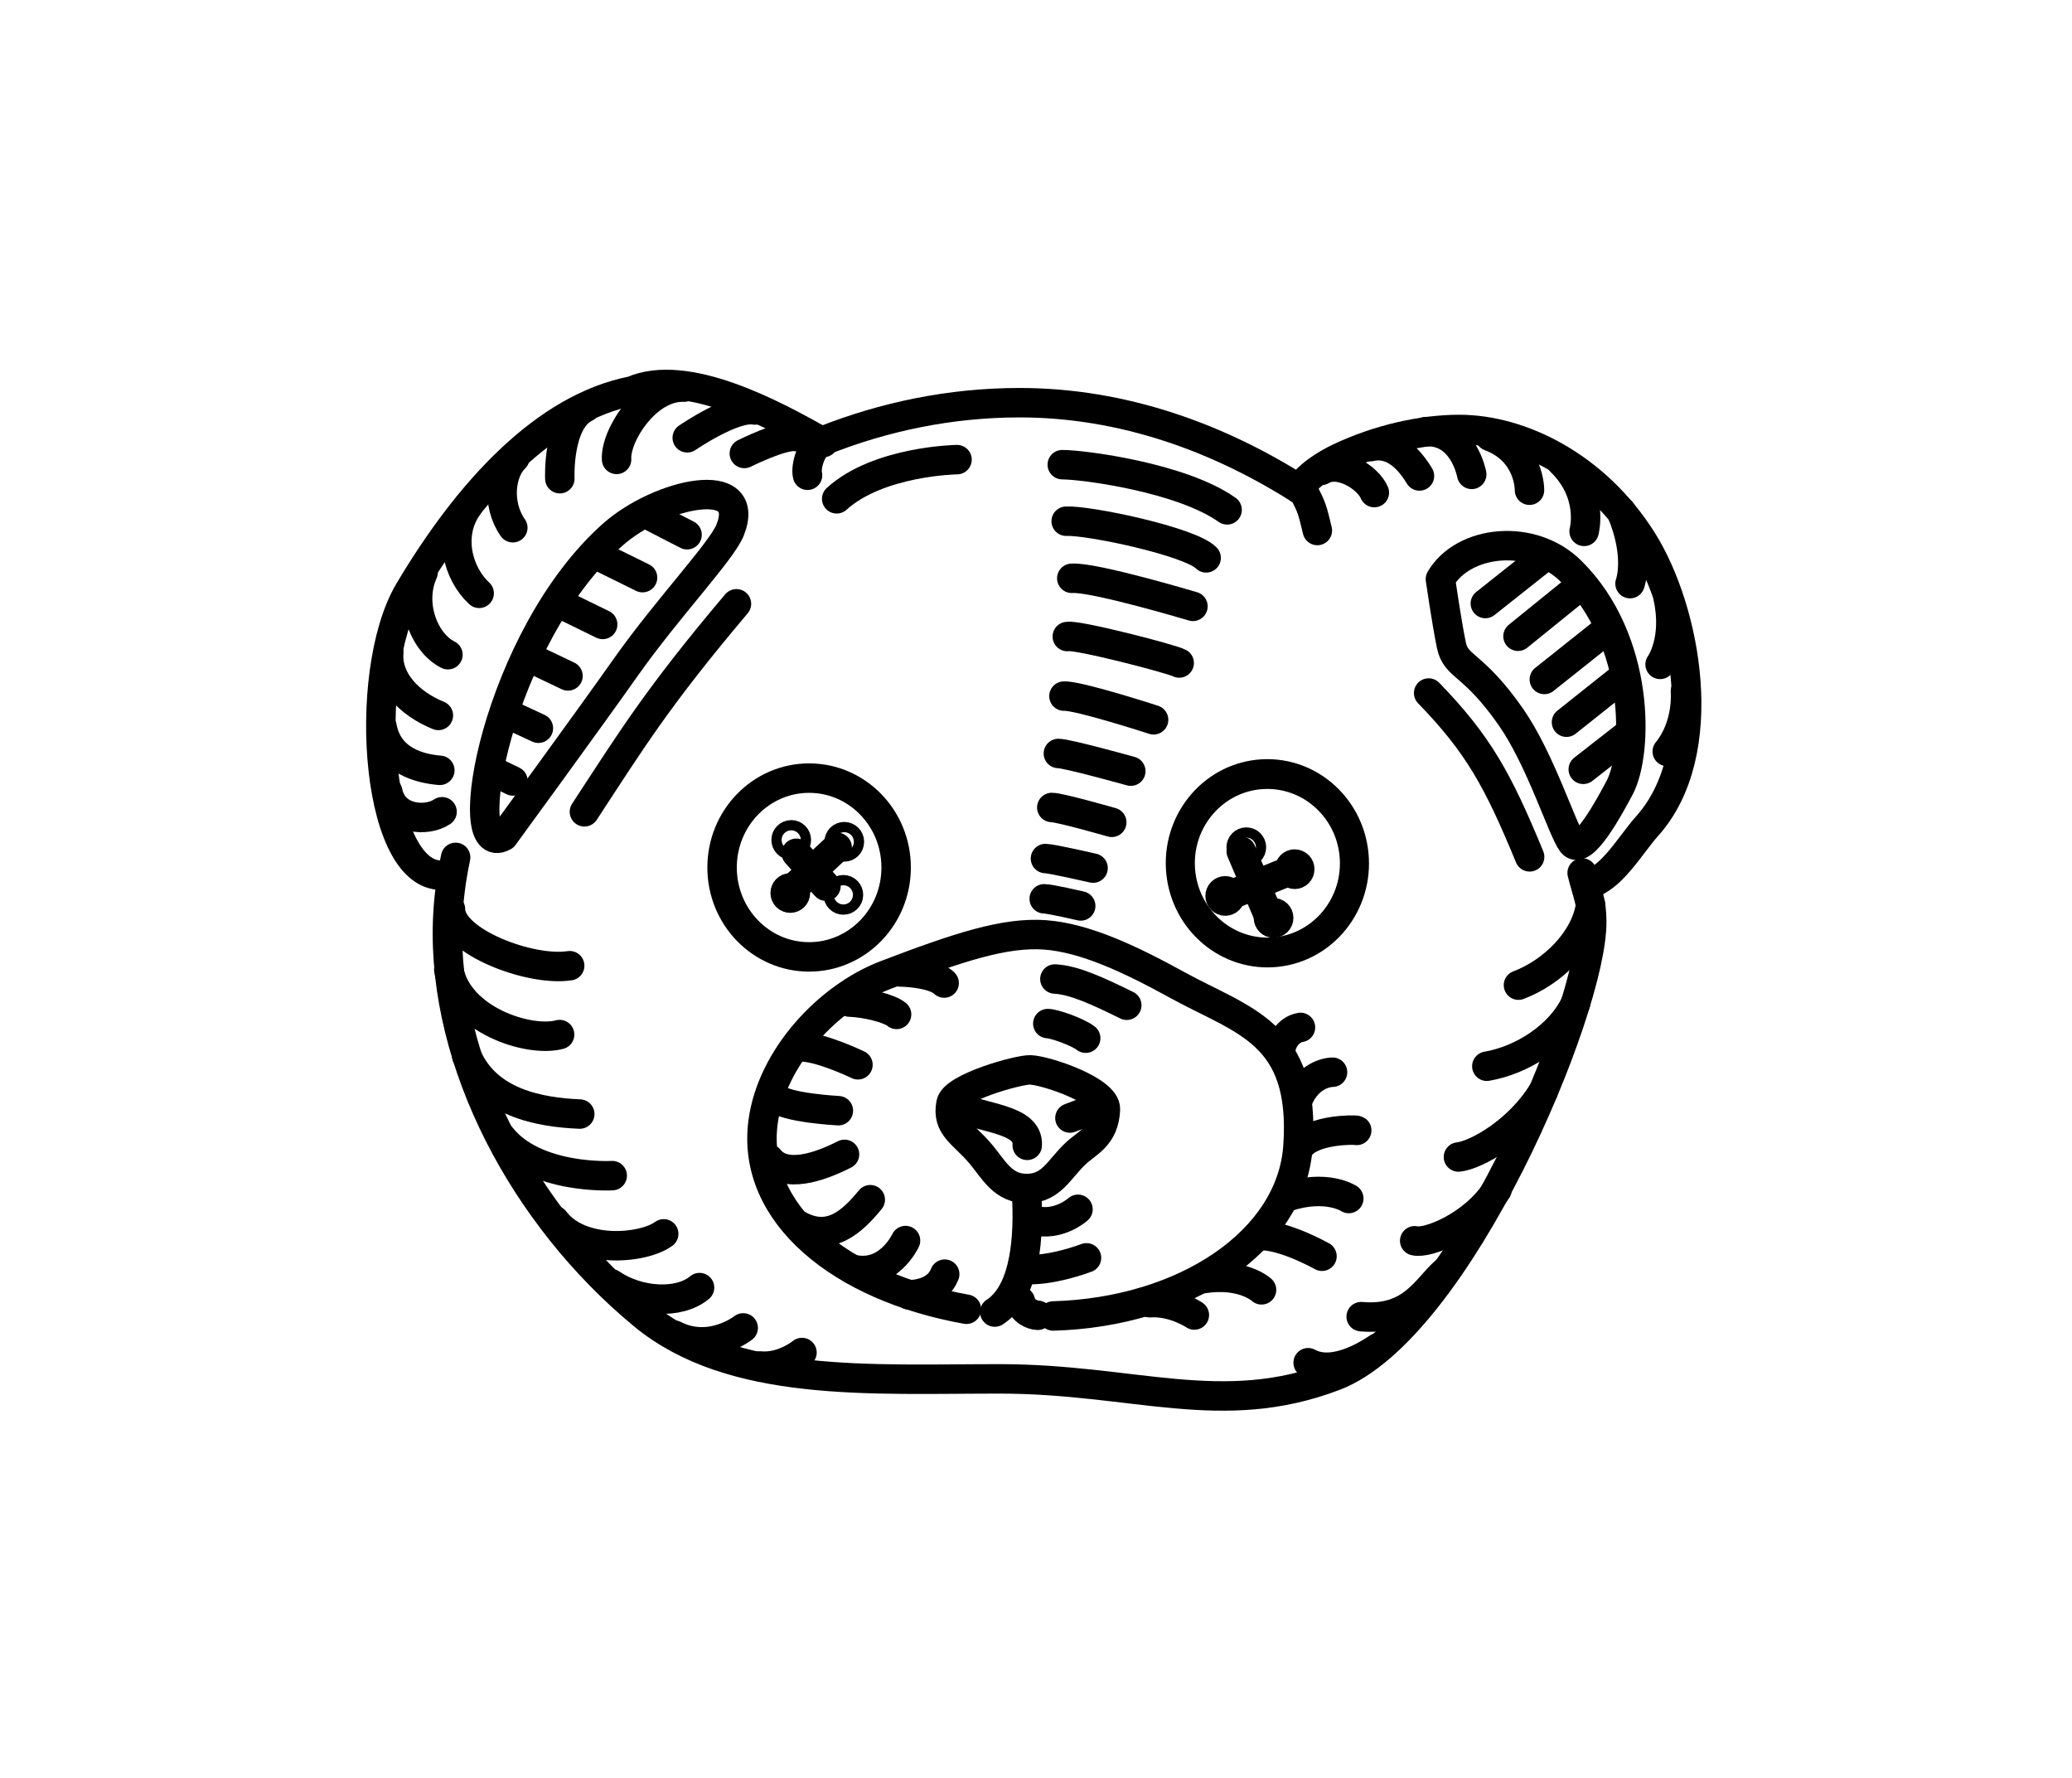
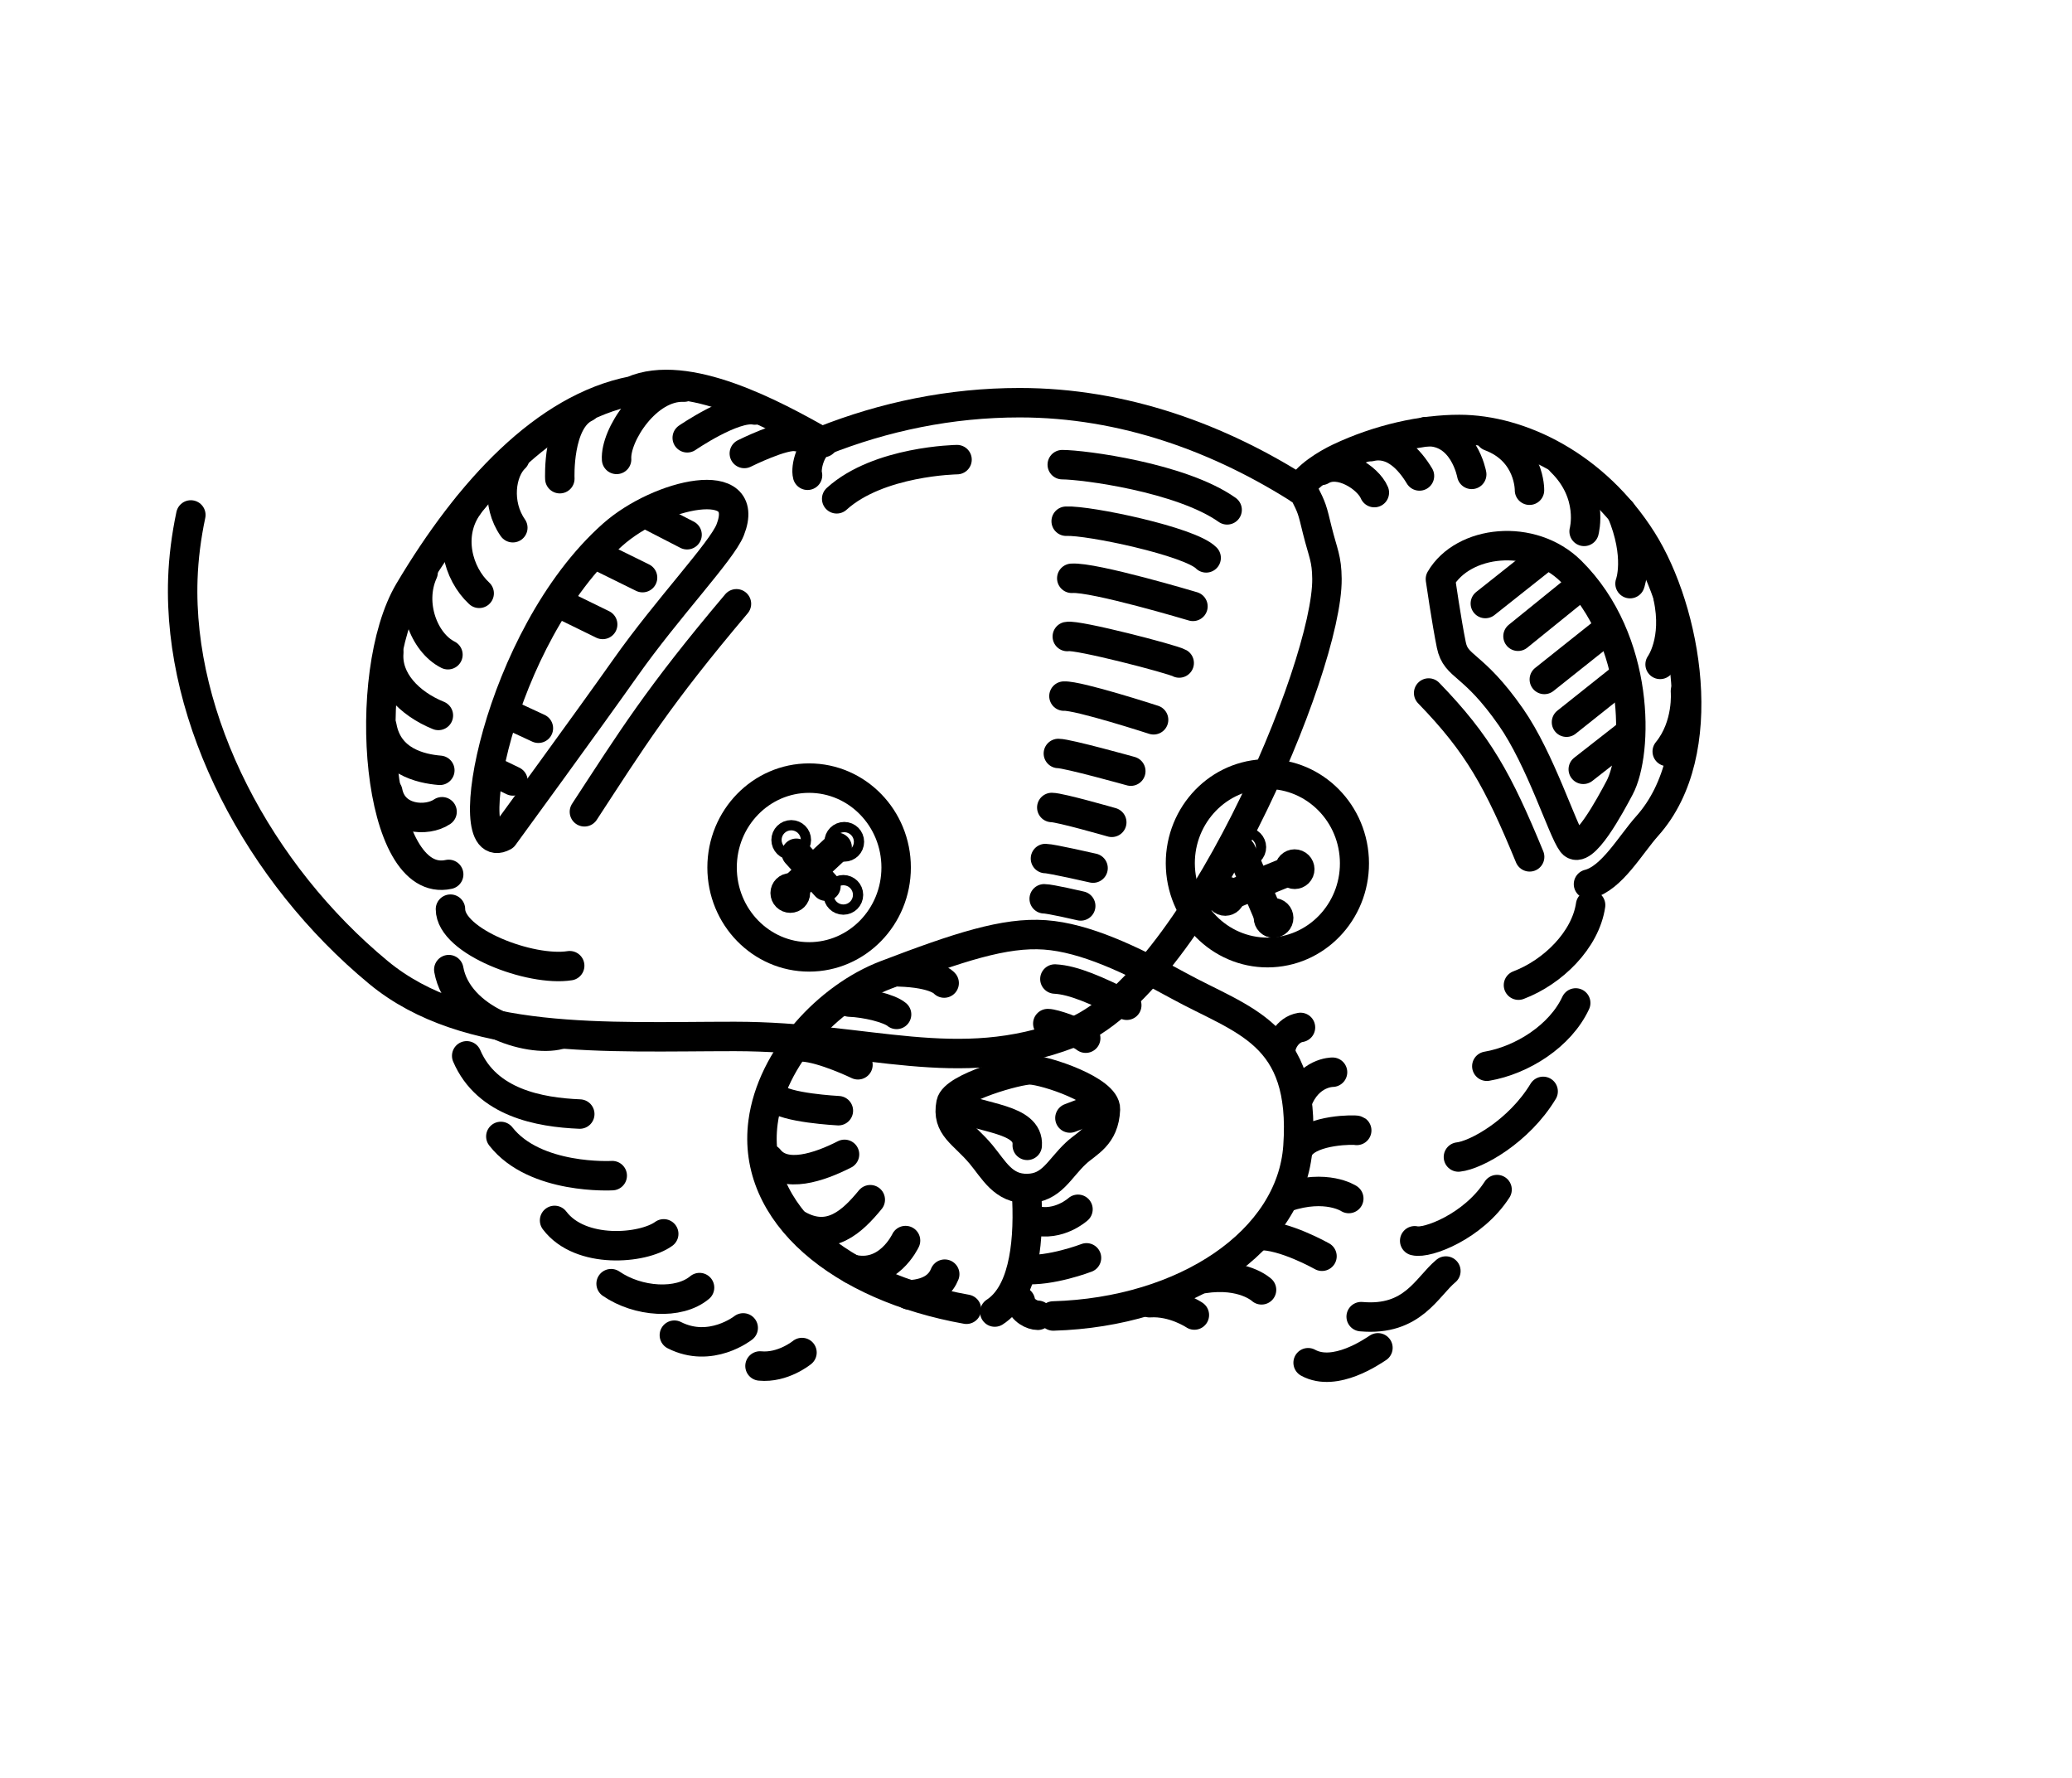
<svg xmlns="http://www.w3.org/2000/svg" xmlns:ns1="http://www.inkscape.org/namespaces/inkscape" xmlns:ns2="http://sodipodi.sourceforge.net/DTD/sodipodi-0.dtd" width="56.276" height="48.277" id="svg14329" version="1.1" ns1:version="0.48.4 r9939" ns2:docname="Nouveau document 5">
  <title id="title14542">Teddy bear outlines</title>
  <defs id="defs14331" />
  <ns2:namedview id="base" pagecolor="#ffffff" bordercolor="#666666" borderopacity="1.0" ns1:pageopacity="0.0" ns1:pageshadow="2" ns1:zoom="7.7097458" ns1:cx="-11.419234" ns1:cy="-4.3312752" ns1:document-units="px" ns1:current-layer="layer1" showgrid="false" fit-margin-top="10" fit-margin-left="10" fit-margin-bottom="10" fit-margin-right="10" ns1:window-width="1920" ns1:window-height="1057" ns1:window-x="-8" ns1:window-y="-8" ns1:window-maximized="1" />
  <g ns1:label="Calque 1" ns1:groupmode="layer" id="layer1" transform="translate(-346.861,-508.221)">
    <g id="g13757" transform="matrix(0.086,0,0,0.086,-200.504,846.346)" style="fill:none;stroke-width:9.301;stroke-miterlimit:4;stroke-dasharray:none">
-       <path ns2:nodetypes="csscccsssssc" ns1:connector-curvature="0" id="path23700-1" d="m 6619.742,-3781.608 c -0.692,-2.527 1.078,-9.351 4.849,-10.847 19.296,-7.656 40.206,-12.069 62.152,-12.069 32.722,0 63.333,11.143 89.749,28.203 2.61,5.197 2.589,5.27 4.261,12.157 m 83.624,108.13 c 1.821,7.271 2.964,8.789 3.031,15.251 0.289,27.841 -42.3,128.778 -81.239,143.624 -35.699,13.61 -63.207,0.887 -105.815,0.887 -40.469,0 -84.511,2.937 -112.51,-20.213 -37.749,-31.211 -63.312,-79.596 -61.765,-124.298 0.228,-6.594 1.083,-13.342 2.525,-20.163" style="color:#000000;fill:none;stroke:#000000;stroke-width:9.301;stroke-linecap:round;stroke-linejoin:round;stroke-miterlimit:4;stroke-opacity:1;stroke-dasharray:none;stroke-dashoffset:0;marker:none;visibility:visible;display:inline;overflow:visible;enable-background:accumulate" />
+       <path ns2:nodetypes="csscccsssssc" ns1:connector-curvature="0" id="path23700-1" d="m 6619.742,-3781.608 c -0.692,-2.527 1.078,-9.351 4.849,-10.847 19.296,-7.656 40.206,-12.069 62.152,-12.069 32.722,0 63.333,11.143 89.749,28.203 2.61,5.197 2.589,5.27 4.261,12.157 c 1.821,7.271 2.964,8.789 3.031,15.251 0.289,27.841 -42.3,128.778 -81.239,143.624 -35.699,13.61 -63.207,0.887 -105.815,0.887 -40.469,0 -84.511,2.937 -112.51,-20.213 -37.749,-31.211 -63.312,-79.596 -61.765,-124.298 0.228,-6.594 1.083,-13.342 2.525,-20.163" style="color:#000000;fill:none;stroke:#000000;stroke-width:9.301;stroke-linecap:round;stroke-linejoin:round;stroke-miterlimit:4;stroke-opacity:1;stroke-dasharray:none;stroke-dashoffset:0;marker:none;visibility:visible;display:inline;overflow:visible;enable-background:accumulate" />
      <path ns2:nodetypes="ccsc" ns1:connector-curvature="0" id="path23702-4" d="m 6624.759,-3791.941 c -15.658,-8.94 -43.23,-23.791 -60.396,-16.305 -27.456,5.403 -51.528,31.376 -70.426,63.161 -15.602,26.241 -10.417,94.529 12.475,89.512" style="color:#000000;fill:none;stroke:#000000;stroke-width:9.301;stroke-linecap:round;stroke-linejoin:round;stroke-miterlimit:4;stroke-opacity:1;stroke-dasharray:none;stroke-dashoffset:0;marker:none;visibility:visible;display:inline;overflow:visible;enable-background:accumulate" />
      <path ns2:nodetypes="cssssc" ns1:connector-curvature="0" id="path23704-2" d="m 6866.384,-3652.495 c 7.337,-1.817 13.241,-12.427 18.561,-18.375 20.704,-23.147 12.317,-68.112 -1.598,-90.173 -14.853,-23.546 -38.502,-35.02 -57.754,-35.026 -11.551,-0.01 -25.438,3.022 -37.994,8.987 -3.962,1.882 -10.536,5.85 -12.393,9.937" style="color:#000000;fill:none;stroke:#000000;stroke-width:9.301;stroke-linecap:round;stroke-linejoin:round;stroke-miterlimit:4;stroke-opacity:1;stroke-dasharray:none;stroke-dashoffset:0;marker:none;visibility:visible;display:inline;overflow:visible;enable-background:accumulate" />
      <path id="path23706-3" d="m 6647.727,-3657.749 c 0,15.589 -12.306,28.227 -27.487,28.227 -15.181,0 -27.487,-12.637 -27.487,-28.227 0,-15.589 12.306,-28.227 27.487,-28.227 15.181,0 27.487,12.637 27.487,28.227 z" style="color:#000000;fill:none;stroke:#000000;stroke-width:9.301;stroke-linecap:round;stroke-linejoin:round;stroke-miterlimit:4;stroke-opacity:1;stroke-dasharray:none;stroke-dashoffset:0;marker:none;visibility:visible;display:inline;overflow:visible;enable-background:accumulate" ns1:connector-curvature="0" />
      <path ns2:type="arc" style="color:#000000;fill:none;stroke:#000000;stroke-width:37.734;stroke-linecap:round;stroke-linejoin:round;stroke-miterlimit:4;stroke-opacity:1;stroke-dasharray:none;stroke-dashoffset:0;marker:none;visibility:visible;display:inline;overflow:visible;enable-background:accumulate" id="path23708-2" ns2:cx="14149" ns2:cy="-532.63782" ns2:rx="113" ns2:ry="113" d="m 14262,-532.638 c 0,62.408 -50.592,113 -113,113 -62.408,0 -113,-50.592 -113,-113 0,-62.408 50.592,-113 113,-113 62.408,0 113,50.592 113,113 z" transform="matrix(0.013,0.249,-0.243,0.013,6451.602,-7175.26)" />
      <path ns2:nodetypes="csssssc" ns1:connector-curvature="0" id="path23710-2" d="m 6669.932,-3518.254 c -39.576,-7.054 -68.049,-30.048 -64.24,-59.056 2.693,-20.519 20.638,-39.58 38.712,-46.489 23.05,-8.811 37.635,-13.577 50.294,-12.676 12.743,0.907 27.271,7.827 41.951,15.904 20.645,11.358 40.507,14.875 37.981,50.931 -2.091,29.861 -35.676,52.303 -77.296,53.509" style="color:#000000;fill:none;stroke:#000000;stroke-width:9.301;stroke-linecap:round;stroke-linejoin:round;stroke-miterlimit:4;stroke-opacity:1;stroke-dasharray:none;stroke-dashoffset:0;marker:none;visibility:visible;display:inline;overflow:visible;enable-background:accumulate" />
      <path ns2:nodetypes="sszssss" ns1:connector-curvature="0" id="path23712-1" d="m 6713.821,-3581.414 c -0.328,8.578 -5.747,10.563 -9.267,13.839 -5.399,5.025 -7.633,11.031 -15.33,11.193 -7.697,0.162 -10.601,-5.877 -14.679,-10.769 -5.625,-6.747 -10.958,-8.536 -9.493,-16.101 0.981,-5.066 21.308,-10.692 25,-10.593 4.928,0.132 23.996,6.513 23.77,12.43 z" ns1:transform-center-y="18.826281" ns1:transform-center-x="13.25745" style="color:#000000;fill:none;stroke:#000000;stroke-width:9.301;stroke-linecap:round;stroke-linejoin:round;stroke-miterlimit:4;stroke-opacity:1;stroke-dasharray:none;stroke-dashoffset:0;marker:none;visibility:visible;display:inline;overflow:visible;enable-background:accumulate" />
      <path ns2:nodetypes="csssc" ns1:connector-curvature="0" id="path23732-6" d="m 6523.756,-3667.594 c -14.674,8.097 -1.989,-62.868 34.416,-95.227 14.84,-13.19 44.299,-19.658 37.133,-1.508 -2.645,6.7 -19.855,24.744 -33.089,43.522 -10.962,15.553 -38.459,53.214 -38.459,53.214 z" style="color:#000000;fill:none;stroke:#000000;stroke-width:9.301;stroke-linecap:round;stroke-linejoin:round;stroke-miterlimit:4;stroke-opacity:1;stroke-dasharray:none;stroke-dashoffset:0;marker:none;visibility:visible;display:inline;overflow:visible;enable-background:accumulate" />
      <path ns2:nodetypes="csssssc" ns1:connector-curvature="0" id="path23734-8" d="m 6819.618,-3748.819 c 7.181,-12.337 28.858,-14.748 41.231,-2.503 22.063,21.835 21.236,57.35 15.346,68.407 -2.821,5.295 -11.611,21.848 -14.996,17.389 -3.093,-4.075 -9.906,-26.269 -19.343,-39.782 -12.095,-17.318 -17.3,-15.435 -18.794,-22.725 -1.51,-7.369 -3.444,-20.785 -3.444,-20.785 z" style="color:#000000;fill:none;stroke:#000000;stroke-width:9.301;stroke-linecap:round;stroke-linejoin:round;stroke-miterlimit:4;stroke-opacity:1;stroke-dasharray:none;stroke-dashoffset:0;marker:none;visibility:visible;display:inline;overflow:visible;enable-background:accumulate" />
      <path ns2:nodetypes="cc" ns1:connector-curvature="0" id="path23787-3" d="m 6689.025,-3553.003 c 0.685,15.723 -1.597,30.09 -10.154,35.632" style="color:#000000;fill:none;stroke:#000000;stroke-width:9.301;stroke-linecap:round;stroke-linejoin:round;stroke-miterlimit:4;stroke-opacity:1;stroke-dasharray:none;stroke-dashoffset:0;marker:none;visibility:visible;display:inline;overflow:visible;enable-background:accumulate" />
      <path style="color:#000000;fill:none;stroke:#000000;stroke-width:9.301;stroke-linecap:round;stroke-linejoin:round;stroke-miterlimit:4;stroke-opacity:1;stroke-dasharray:none;stroke-dashoffset:0;marker:none;visibility:visible;display:inline;overflow:visible;enable-background:accumulate" d="m 6686.971,-3520.764 c 0.571,2.941 3.765,4.412 5.476,4.412" id="path23795-1" ns1:connector-curvature="0" ns2:nodetypes="cc" />
      <path ns2:nodetypes="cc" style="color:#000000;fill:none;stroke:#000000;stroke-width:9.301;stroke-linecap:round;stroke-linejoin:round;stroke-miterlimit:4;stroke-opacity:1;stroke-dasharray:none;stroke-dashoffset:0;marker:none;visibility:visible;display:inline;overflow:visible;enable-background:accumulate" d="m 6521.589,-3687.566 5.125,2.483" id="path13410" ns1:connector-curvature="0" />
      <path style="color:#000000;fill:none;stroke:#000000;stroke-width:9.301;stroke-linecap:round;stroke-linejoin:round;stroke-miterlimit:4;stroke-opacity:1;stroke-dasharray:none;stroke-dashoffset:0;marker:none;visibility:visible;display:inline;overflow:visible;enable-background:accumulate" d="m 6525.081,-3706.205 9.659,4.478" id="path13414" ns1:connector-curvature="0" ns2:nodetypes="cc" />
-       <path style="color:#000000;fill:none;stroke:#000000;stroke-width:9.301;stroke-linecap:round;stroke-linejoin:round;stroke-miterlimit:4;stroke-opacity:1;stroke-dasharray:none;stroke-dashoffset:0;marker:none;visibility:visible;display:inline;overflow:visible;enable-background:accumulate" d="m 6531.962,-3724.025 12.128,5.782" id="path13418" ns1:connector-curvature="0" ns2:nodetypes="cc" />
      <path style="color:#000000;fill:none;stroke:#000000;stroke-width:9.301;stroke-linecap:round;stroke-linejoin:round;stroke-miterlimit:4;stroke-opacity:1;stroke-dasharray:none;stroke-dashoffset:0;marker:none;visibility:visible;display:inline;overflow:visible;enable-background:accumulate" d="m 6542.336,-3740.718 12.709,6.216" id="path13422" ns1:connector-curvature="0" ns2:nodetypes="cc" />
      <path style="color:#000000;fill:none;stroke:#000000;stroke-width:9.301;stroke-linecap:round;stroke-linejoin:round;stroke-miterlimit:4;stroke-opacity:1;stroke-dasharray:none;stroke-dashoffset:0;marker:none;visibility:visible;display:inline;overflow:visible;enable-background:accumulate" d="m 6553.839,-3756.08 13.799,6.796" id="path13426" ns1:connector-curvature="0" ns2:nodetypes="cc" />
      <path style="color:#000000;fill:none;stroke:#000000;stroke-width:9.301;stroke-linecap:round;stroke-linejoin:round;stroke-miterlimit:4;stroke-opacity:1;stroke-dasharray:none;stroke-dashoffset:0;marker:none;visibility:visible;display:inline;overflow:visible;enable-background:accumulate" d="m 6569.348,-3769.189 12.346,6.361" id="path13430" ns1:connector-curvature="0" ns2:nodetypes="cc" />
      <path ns2:nodetypes="cc" style="color:#000000;fill:none;stroke:#000000;stroke-width:9.301;stroke-linecap:round;stroke-linejoin:round;stroke-miterlimit:4;stroke-opacity:1;stroke-dasharray:none;stroke-dashoffset:0;marker:none;visibility:visible;display:inline;overflow:visible;enable-background:accumulate" d="m 6851.308,-3754.987 -17.502,13.878" id="path13444" ns1:connector-curvature="0" />
      <path ns2:nodetypes="cc" style="color:#000000;fill:none;stroke:#000000;stroke-width:9.301;stroke-linecap:round;stroke-linejoin:round;stroke-miterlimit:4;stroke-opacity:1;stroke-dasharray:none;stroke-dashoffset:0;marker:none;visibility:visible;display:inline;overflow:visible;enable-background:accumulate" d="m 6863.509,-3746.468 -19.388,15.693" id="path13448" ns1:connector-curvature="0" />
      <path ns2:nodetypes="cc" style="color:#000000;fill:none;stroke:#000000;stroke-width:9.301;stroke-linecap:round;stroke-linejoin:round;stroke-miterlimit:4;stroke-opacity:1;stroke-dasharray:none;stroke-dashoffset:0;marker:none;visibility:visible;display:inline;overflow:visible;enable-background:accumulate" d="m 6876.788,-3717.443 -17.355,13.81" id="path13452" ns1:connector-curvature="0" />
      <path ns2:nodetypes="cc" style="color:#000000;fill:none;stroke:#000000;stroke-width:9.301;stroke-linecap:round;stroke-linejoin:round;stroke-miterlimit:4;stroke-opacity:1;stroke-dasharray:none;stroke-dashoffset:0;marker:none;visibility:visible;display:inline;overflow:visible;enable-background:accumulate" d="m 6879.619,-3700.391 -14.886,11.638" id="path13456" ns1:connector-curvature="0" />
      <path ns1:connector-curvature="0" id="path13462" d="m 6869.788,-3730.943 -17.355,13.81" style="color:#000000;fill:none;stroke:#000000;stroke-width:9.301;stroke-linecap:round;stroke-linejoin:round;stroke-miterlimit:4;stroke-opacity:1;stroke-dasharray:none;stroke-dashoffset:0;marker:none;visibility:visible;display:inline;overflow:visible;enable-background:accumulate" ns2:nodetypes="cc" />
      <path ns2:nodetypes="cc" ns1:connector-curvature="0" id="path13472" d="m 6666.875,-3582.513 c 7.375,4.125 22.875,3.875 22.25,12.5" style="color:#000000;fill:none;stroke:#000000;stroke-width:9.301;stroke-linecap:round;stroke-linejoin:round;stroke-miterlimit:4;stroke-opacity:1;stroke-dasharray:none;stroke-dashoffset:0;marker:none;visibility:visible;display:inline;overflow:visible;enable-background:accumulate" />
      <path ns2:nodetypes="cc" style="color:#000000;fill:none;stroke:#000000;stroke-width:9.301;stroke-linecap:round;stroke-linejoin:round;stroke-miterlimit:4;stroke-opacity:1;stroke-dasharray:none;stroke-dashoffset:0;marker:none;visibility:visible;display:inline;overflow:visible;enable-background:accumulate" d="m 6711.449,-3581.999 -8.839,3.359" id="path13499" ns1:connector-curvature="0" />
      <path ns2:nodetypes="cc" ns1:connector-curvature="0" id="path13511" d="m 6487.18,-3681.664 c 1.75,9 12.392,9.561 17.142,6.311" style="color:#000000;fill:none;stroke:#000000;stroke-width:9.301;stroke-linecap:round;stroke-linejoin:round;stroke-miterlimit:4;stroke-opacity:1;stroke-dasharray:none;stroke-dashoffset:0;marker:none;visibility:visible;display:inline;overflow:visible;enable-background:accumulate" />
      <path ns2:nodetypes="cc" ns1:connector-curvature="0" id="path13513" d="m 6485.351,-3702.213 c 2,11 12.263,13.278 18.263,13.778" style="color:#000000;fill:none;stroke:#000000;stroke-width:9.301;stroke-linecap:round;stroke-linejoin:round;stroke-miterlimit:4;stroke-opacity:1;stroke-dasharray:none;stroke-dashoffset:0;marker:none;visibility:visible;display:inline;overflow:visible;enable-background:accumulate" />
      <path ns2:nodetypes="cc" ns1:connector-curvature="0" id="path13515" d="m 6487.498,-3725.694 c -0.75,8.75 6.41,16.178 15.66,19.928" style="color:#000000;fill:none;stroke:#000000;stroke-width:9.301;stroke-linecap:round;stroke-linejoin:round;stroke-miterlimit:4;stroke-opacity:1;stroke-dasharray:none;stroke-dashoffset:0;marker:none;visibility:visible;display:inline;overflow:visible;enable-background:accumulate" />
      <path ns2:nodetypes="cc" ns1:connector-curvature="0" id="path13517" d="m 6498.337,-3750.961 c -4.5,10 0.339,22.267 7.839,26.017" style="color:#000000;fill:none;stroke:#000000;stroke-width:9.301;stroke-linecap:round;stroke-linejoin:round;stroke-miterlimit:4;stroke-opacity:1;stroke-dasharray:none;stroke-dashoffset:0;marker:none;visibility:visible;display:inline;overflow:visible;enable-background:accumulate" />
      <path ns2:nodetypes="cc" ns1:connector-curvature="0" id="path13519" d="m 6512.668,-3772.07 c -6.75,9.25 -3.379,21.491 3.371,27.741" style="color:#000000;fill:none;stroke:#000000;stroke-width:9.301;stroke-linecap:round;stroke-linejoin:round;stroke-miterlimit:4;stroke-opacity:1;stroke-dasharray:none;stroke-dashoffset:0;marker:none;visibility:visible;display:inline;overflow:visible;enable-background:accumulate" />
      <path ns2:nodetypes="cc" ns1:connector-curvature="0" id="path13521" d="m 6527.303,-3787.077 c -4.5,4.25 -5.889,14.534 -0.639,22.034" style="color:#000000;fill:none;stroke:#000000;stroke-width:9.301;stroke-linecap:round;stroke-linejoin:round;stroke-miterlimit:4;stroke-opacity:1;stroke-dasharray:none;stroke-dashoffset:0;marker:none;visibility:visible;display:inline;overflow:visible;enable-background:accumulate" />
      <path ns2:nodetypes="cc" ns1:connector-curvature="0" id="path13523" d="m 6549.68,-3803.029 c -9,4.25 -8.167,22.499 -8.167,22.499" style="color:#000000;fill:none;stroke:#000000;stroke-width:9.301;stroke-linecap:round;stroke-linejoin:round;stroke-miterlimit:4;stroke-opacity:1;stroke-dasharray:none;stroke-dashoffset:0;marker:none;visibility:visible;display:inline;overflow:visible;enable-background:accumulate" />
      <path ns2:nodetypes="cc" ns1:connector-curvature="0" id="path13525" d="m 6580.732,-3809.436 c -11.75,-0.5 -21.792,15.317 -21.292,22.817" style="color:#000000;fill:none;stroke:#000000;stroke-width:9.301;stroke-linecap:round;stroke-linejoin:round;stroke-miterlimit:4;stroke-opacity:1;stroke-dasharray:none;stroke-dashoffset:0;marker:none;visibility:visible;display:inline;overflow:visible;enable-background:accumulate" />
      <path ns2:nodetypes="cc" ns1:connector-curvature="0" id="path13527" d="m 6603.11,-3802.219 c -6.75,-1.25 -21.36,8.778 -21.36,8.778" style="color:#000000;fill:none;stroke:#000000;stroke-width:9.301;stroke-linecap:round;stroke-linejoin:round;stroke-miterlimit:4;stroke-opacity:1;stroke-dasharray:none;stroke-dashoffset:0;marker:none;visibility:visible;display:inline;overflow:visible;enable-background:accumulate" />
      <path ns2:nodetypes="cc" ns1:connector-curvature="0" id="path13529" d="m 6616.398,-3793.794 c -4,-1 -16.617,5.303 -16.617,5.303" style="color:#000000;fill:none;stroke:#000000;stroke-width:9.301;stroke-linecap:round;stroke-linejoin:round;stroke-miterlimit:4;stroke-opacity:1;stroke-dasharray:none;stroke-dashoffset:0;marker:none;visibility:visible;display:inline;overflow:visible;enable-background:accumulate" />
      <path ns2:nodetypes="cc" ns1:connector-curvature="0" id="path13537" d="m 6782,-3783.138 c 5.75,-3.5 14.75,2.25 16.75,7" style="color:#000000;fill:none;stroke:#000000;stroke-width:9.301;stroke-linecap:round;stroke-linejoin:round;stroke-miterlimit:4;stroke-opacity:1;stroke-dasharray:none;stroke-dashoffset:0;marker:none;visibility:visible;display:inline;overflow:visible;enable-background:accumulate" />
      <path ns2:nodetypes="cc" ns1:connector-curvature="0" id="path13539" d="m 6797.5,-3790.638 c 7.25,-1.75 12.5,4.25 15.5,9.25" style="color:#000000;fill:none;stroke:#000000;stroke-width:9.301;stroke-linecap:round;stroke-linejoin:round;stroke-miterlimit:4;stroke-opacity:1;stroke-dasharray:none;stroke-dashoffset:0;marker:none;visibility:visible;display:inline;overflow:visible;enable-background:accumulate" />
      <path ns2:nodetypes="cc" ns1:connector-curvature="0" id="path13541" d="m 6815,-3795.388 c 12,-0.5 14.5,13.5 14.5,13.5" style="color:#000000;fill:none;stroke:#000000;stroke-width:9.301;stroke-linecap:round;stroke-linejoin:round;stroke-miterlimit:4;stroke-opacity:1;stroke-dasharray:none;stroke-dashoffset:0;marker:none;visibility:visible;display:inline;overflow:visible;enable-background:accumulate" />
      <path ns2:nodetypes="cc" ns1:connector-curvature="0" id="path13543" d="m 6835.25,-3793.888 c 12.75,4.75 12.5,17 12.5,17" style="color:#000000;fill:none;stroke:#000000;stroke-width:9.301;stroke-linecap:round;stroke-linejoin:round;stroke-miterlimit:4;stroke-opacity:1;stroke-dasharray:none;stroke-dashoffset:0;marker:none;visibility:visible;display:inline;overflow:visible;enable-background:accumulate" />
      <path ns2:nodetypes="cc" ns1:connector-curvature="0" id="path13545" d="m 6857.75,-3785.888 c 10.5,10.25 7.25,22 7.25,22" style="color:#000000;fill:none;stroke:#000000;stroke-width:9.301;stroke-linecap:round;stroke-linejoin:round;stroke-miterlimit:4;stroke-opacity:1;stroke-dasharray:none;stroke-dashoffset:0;marker:none;visibility:visible;display:inline;overflow:visible;enable-background:accumulate" />
      <path ns2:nodetypes="cc" ns1:connector-curvature="0" id="path13547" d="m 6876.75,-3770.138 c 6,14.25 2.75,22.75 2.75,22.75" style="color:#000000;fill:none;stroke:#000000;stroke-width:9.301;stroke-linecap:round;stroke-linejoin:round;stroke-miterlimit:4;stroke-opacity:1;stroke-dasharray:none;stroke-dashoffset:0;marker:none;visibility:visible;display:inline;overflow:visible;enable-background:accumulate" />
      <path ns2:nodetypes="cc" ns1:connector-curvature="0" id="path13549" d="m 6891.5,-3743.138 c 3,13.75 -2.5,21.25 -2.5,21.25" style="color:#000000;fill:none;stroke:#000000;stroke-width:9.301;stroke-linecap:round;stroke-linejoin:round;stroke-miterlimit:4;stroke-opacity:1;stroke-dasharray:none;stroke-dashoffset:0;marker:none;visibility:visible;display:inline;overflow:visible;enable-background:accumulate" />
      <path ns2:nodetypes="cc" ns1:connector-curvature="0" id="path13551" d="m 6897,-3713.388 c 0,0 1,10.75 -5.75,19" style="color:#000000;fill:none;stroke:#000000;stroke-width:9.301;stroke-linecap:round;stroke-linejoin:round;stroke-miterlimit:4;stroke-opacity:1;stroke-dasharray:none;stroke-dashoffset:0;marker:none;visibility:visible;display:inline;overflow:visible;enable-background:accumulate" />
      <path ns2:nodetypes="cc" ns1:connector-curvature="0" id="path13561" d="m 6651.753,-3522.795 c 7.601,-0.354 10.253,-3.889 11.314,-6.541" style="color:#000000;fill:none;stroke:#000000;stroke-width:9.301;stroke-linecap:round;stroke-linejoin:round;stroke-miterlimit:4;stroke-opacity:1;stroke-dasharray:none;stroke-dashoffset:0;marker:none;visibility:visible;display:inline;overflow:visible;enable-background:accumulate" />
      <path ns2:nodetypes="cc" ns1:connector-curvature="0" id="path13563" d="m 6633.722,-3530.927 c 11.491,2.828 16.971,-9.016 16.971,-9.016" style="color:#000000;fill:none;stroke:#000000;stroke-width:9.301;stroke-linecap:round;stroke-linejoin:round;stroke-miterlimit:4;stroke-opacity:1;stroke-dasharray:none;stroke-dashoffset:0;marker:none;visibility:visible;display:inline;overflow:visible;enable-background:accumulate" />
      <path ns2:nodetypes="cc" ns1:connector-curvature="0" id="path13565" d="m 6616.752,-3544.893 c 10.076,5.657 17.147,-1.061 22.804,-7.955" style="color:#000000;fill:none;stroke:#000000;stroke-width:9.301;stroke-linecap:round;stroke-linejoin:round;stroke-miterlimit:4;stroke-opacity:1;stroke-dasharray:none;stroke-dashoffset:0;marker:none;visibility:visible;display:inline;overflow:visible;enable-background:accumulate" />
      <path ns2:nodetypes="cc" ns1:connector-curvature="0" id="path13567" d="m 6607.559,-3565.752 c 4.95,6.364 15.91,2.652 23.865,-1.414" style="color:#000000;fill:none;stroke:#000000;stroke-width:9.301;stroke-linecap:round;stroke-linejoin:round;stroke-miterlimit:4;stroke-opacity:1;stroke-dasharray:none;stroke-dashoffset:0;marker:none;visibility:visible;display:inline;overflow:visible;enable-background:accumulate" />
      <path ns2:nodetypes="cc" ns1:connector-curvature="0" id="path13569" d="m 6609.504,-3585.198 c 2.828,3.359 19.976,4.243 19.976,4.243" style="color:#000000;fill:none;stroke:#000000;stroke-width:9.301;stroke-linecap:round;stroke-linejoin:round;stroke-miterlimit:4;stroke-opacity:1;stroke-dasharray:none;stroke-dashoffset:0;marker:none;visibility:visible;display:inline;overflow:visible;enable-background:accumulate" />
      <path ns2:nodetypes="cc" ns1:connector-curvature="0" id="path13571" d="m 6618.166,-3601.108 c 6.541,0.354 17.501,5.657 17.501,5.657" style="color:#000000;fill:none;stroke:#000000;stroke-width:9.301;stroke-linecap:round;stroke-linejoin:round;stroke-miterlimit:4;stroke-opacity:1;stroke-dasharray:none;stroke-dashoffset:0;marker:none;visibility:visible;display:inline;overflow:visible;enable-background:accumulate" />
      <path ns2:nodetypes="cc" ns1:connector-curvature="0" id="path13573" d="m 6633.015,-3615.25 c 5.127,0.177 12.551,1.945 14.849,3.889" style="color:#000000;fill:none;stroke:#000000;stroke-width:9.301;stroke-linecap:round;stroke-linejoin:round;stroke-miterlimit:4;stroke-opacity:1;stroke-dasharray:none;stroke-dashoffset:0;marker:none;visibility:visible;display:inline;overflow:visible;enable-background:accumulate" />
      <path ns2:nodetypes="cc" ns1:connector-curvature="0" id="path13575" d="m 6648.572,-3624.796 c 11.844,0.353 14.319,3.535 14.319,3.535" style="color:#000000;fill:none;stroke:#000000;stroke-width:9.301;stroke-linecap:round;stroke-linejoin:round;stroke-miterlimit:4;stroke-opacity:1;stroke-dasharray:none;stroke-dashoffset:0;marker:none;visibility:visible;display:inline;overflow:visible;enable-background:accumulate" />
      <path ns2:nodetypes="cc" ns1:connector-curvature="0" id="path13577" d="m 6691.351,-3546.307 c 7.75,2 13.803,-3.51 13.803,-3.51" style="color:#000000;fill:none;stroke:#000000;stroke-width:9.301;stroke-linecap:round;stroke-linejoin:round;stroke-miterlimit:4;stroke-opacity:1;stroke-dasharray:none;stroke-dashoffset:0;marker:none;visibility:visible;display:inline;overflow:visible;enable-background:accumulate" />
      <path ns2:nodetypes="cc" ns1:connector-curvature="0" id="path13579" d="m 6687.959,-3530.85 c 8.5,0.75 19.885,-3.635 19.885,-3.635" style="color:#000000;fill:none;stroke:#000000;stroke-width:9.301;stroke-linecap:round;stroke-linejoin:round;stroke-miterlimit:4;stroke-opacity:1;stroke-dasharray:none;stroke-dashoffset:0;marker:none;visibility:visible;display:inline;overflow:visible;enable-background:accumulate" />
      <path ns2:nodetypes="cc" ns1:connector-curvature="0" id="path13581" d="m 6769.232,-3599.75 c -0.25,-2 1.871,-6.802 6.19,-7.503" style="color:#000000;fill:none;stroke:#000000;stroke-width:9.301;stroke-linecap:round;stroke-linejoin:round;stroke-miterlimit:4;stroke-opacity:1;stroke-dasharray:none;stroke-dashoffset:0;marker:none;visibility:visible;display:inline;overflow:visible;enable-background:accumulate" />
      <path ns2:nodetypes="cc" ns1:connector-curvature="0" id="path13583" d="m 6774.449,-3583.979 c 3.547,-9.22 11.097,-9.13 11.097,-9.13" style="color:#000000;fill:none;stroke:#000000;stroke-width:9.301;stroke-linecap:round;stroke-linejoin:round;stroke-miterlimit:4;stroke-opacity:1;stroke-dasharray:none;stroke-dashoffset:0;marker:none;visibility:visible;display:inline;overflow:visible;enable-background:accumulate" />
      <path ns2:nodetypes="cc" ns1:connector-curvature="0" id="path13585" d="m 6775.195,-3569.496 c 3.783,-5.651 17.66,-5.486 17.99,-5.232" style="color:#000000;fill:none;stroke:#000000;stroke-width:9.301;stroke-linecap:round;stroke-linejoin:round;stroke-miterlimit:4;stroke-opacity:1;stroke-dasharray:none;stroke-dashoffset:0;marker:none;visibility:visible;display:inline;overflow:visible;enable-background:accumulate" />
      <path ns2:nodetypes="cc" ns1:connector-curvature="0" id="path13587" d="m 6770.94,-3553.672 c 12.689,-4.263 19.735,0.45 19.735,0.45" style="color:#000000;fill:none;stroke:#000000;stroke-width:9.301;stroke-linecap:round;stroke-linejoin:round;stroke-miterlimit:4;stroke-opacity:1;stroke-dasharray:none;stroke-dashoffset:0;marker:none;visibility:visible;display:inline;overflow:visible;enable-background:accumulate" />
      <path ns2:nodetypes="cc" ns1:connector-curvature="0" id="path13589" d="m 6762.239,-3541.534 c 7.778,-0.354 19.976,6.541 19.976,6.541" style="color:#000000;fill:none;stroke:#000000;stroke-width:9.301;stroke-linecap:round;stroke-linejoin:round;stroke-miterlimit:4;stroke-opacity:1;stroke-dasharray:none;stroke-dashoffset:0;marker:none;visibility:visible;display:inline;overflow:visible;enable-background:accumulate" />
      <path ns2:nodetypes="cc" ns1:connector-curvature="0" id="path13591" d="m 6744.738,-3527.922 c 12.551,-1.945 18.385,3.536 18.385,3.536" style="color:#000000;fill:none;stroke:#000000;stroke-width:9.301;stroke-linecap:round;stroke-linejoin:round;stroke-miterlimit:4;stroke-opacity:1;stroke-dasharray:none;stroke-dashoffset:0;marker:none;visibility:visible;display:inline;overflow:visible;enable-background:accumulate" />
      <path ns2:nodetypes="cc" ns1:connector-curvature="0" id="path13593" d="m 6727.767,-3520.321 c 7.601,-0.53 14.142,3.889 14.142,3.889" style="color:#000000;fill:none;stroke:#000000;stroke-width:9.301;stroke-linecap:round;stroke-linejoin:round;stroke-miterlimit:4;stroke-opacity:1;stroke-dasharray:none;stroke-dashoffset:0;marker:none;visibility:visible;display:inline;overflow:visible;enable-background:accumulate" />
      <path ns2:nodetypes="cc" ns1:connector-curvature="0" id="path13595" d="m 6506.973,-3644.595 c 0,10.253 25.279,19.799 37.653,17.855" style="color:#000000;fill:none;stroke:#000000;stroke-width:9.301;stroke-linecap:round;stroke-linejoin:round;stroke-miterlimit:4;stroke-opacity:1;stroke-dasharray:none;stroke-dashoffset:0;marker:none;visibility:visible;display:inline;overflow:visible;enable-background:accumulate" />
      <path ns2:nodetypes="cc" ns1:connector-curvature="0" id="path13597" d="m 6506.443,-3625.503 c 2.828,15.733 25.102,23.158 35.002,20.506" style="color:#000000;fill:none;stroke:#000000;stroke-width:9.301;stroke-linecap:round;stroke-linejoin:round;stroke-miterlimit:4;stroke-opacity:1;stroke-dasharray:none;stroke-dashoffset:0;marker:none;visibility:visible;display:inline;overflow:visible;enable-background:accumulate" />
      <path ns2:nodetypes="cc" ns1:connector-curvature="0" id="path13599" d="m 6512.1,-3598.279 c 6.364,14.849 22.981,17.855 35.709,18.385" style="color:#000000;fill:none;stroke:#000000;stroke-width:9.301;stroke-linecap:round;stroke-linejoin:round;stroke-miterlimit:4;stroke-opacity:1;stroke-dasharray:none;stroke-dashoffset:0;marker:none;visibility:visible;display:inline;overflow:visible;enable-background:accumulate" />
      <path ns2:nodetypes="cc" ns1:connector-curvature="0" id="path13601" d="m 6522.883,-3572.823 c 10.783,13.789 35.179,12.374 35.179,12.374" style="color:#000000;fill:none;stroke:#000000;stroke-width:9.301;stroke-linecap:round;stroke-linejoin:round;stroke-miterlimit:4;stroke-opacity:1;stroke-dasharray:none;stroke-dashoffset:0;marker:none;visibility:visible;display:inline;overflow:visible;enable-background:accumulate" />
      <path ns2:nodetypes="cc" ns1:connector-curvature="0" id="path13603" d="m 6539.854,-3546.307 c 8.132,10.783 27.931,9.016 34.471,4.243" style="color:#000000;fill:none;stroke:#000000;stroke-width:9.301;stroke-linecap:round;stroke-linejoin:round;stroke-miterlimit:4;stroke-opacity:1;stroke-dasharray:none;stroke-dashoffset:0;marker:none;visibility:visible;display:inline;overflow:visible;enable-background:accumulate" />
      <path ns2:nodetypes="cc" ns1:connector-curvature="0" id="path13605" d="m 6557.708,-3526.331 c 8.485,5.834 21.39,6.718 27.931,1.237" style="color:#000000;fill:none;stroke:#000000;stroke-width:9.301;stroke-linecap:round;stroke-linejoin:round;stroke-miterlimit:4;stroke-opacity:1;stroke-dasharray:none;stroke-dashoffset:0;marker:none;visibility:visible;display:inline;overflow:visible;enable-background:accumulate" />
      <path ns2:nodetypes="cc" ns1:connector-curvature="0" id="path13607" d="m 6577.684,-3510.068 c 11.491,5.834 21.744,-2.298 21.744,-2.298" style="color:#000000;fill:none;stroke:#000000;stroke-width:9.301;stroke-linecap:round;stroke-linejoin:round;stroke-miterlimit:4;stroke-opacity:1;stroke-dasharray:none;stroke-dashoffset:0;marker:none;visibility:visible;display:inline;overflow:visible;enable-background:accumulate" />
      <path ns2:nodetypes="cc" ns1:connector-curvature="0" id="path13609" d="m 6604.731,-3500.345 c 7.248,0.707 13.258,-4.243 13.258,-4.243" style="color:#000000;fill:none;stroke:#000000;stroke-width:9.301;stroke-linecap:round;stroke-linejoin:round;stroke-miterlimit:4;stroke-opacity:1;stroke-dasharray:none;stroke-dashoffset:0;marker:none;visibility:visible;display:inline;overflow:visible;enable-background:accumulate" />
      <path ns2:nodetypes="cc" ns1:connector-curvature="0" id="path13635" d="m 6700.19,-3784.955 c 6.541,0 37.564,4.018 52.064,14.268" style="color:#000000;fill:none;stroke:#000000;stroke-width:9.301;stroke-linecap:round;stroke-linejoin:round;stroke-miterlimit:4;stroke-opacity:1;stroke-dasharray:none;stroke-dashoffset:0;marker:none;visibility:visible;display:inline;overflow:visible;enable-background:accumulate" />
      <path ns2:nodetypes="cc" ns1:connector-curvature="0" id="path13637" d="m 6701.428,-3767.101 c 7.071,-0.354 39.228,6.414 44.203,11.578" style="color:#000000;fill:none;stroke:#000000;stroke-width:9.301;stroke-linecap:round;stroke-linejoin:round;stroke-miterlimit:4;stroke-opacity:1;stroke-dasharray:none;stroke-dashoffset:0;marker:none;visibility:visible;display:inline;overflow:visible;enable-background:accumulate" />
      <path ns2:nodetypes="cc" ns1:connector-curvature="0" id="path13639" d="m 6703.195,-3749.07 c 6.894,-0.53 38.264,8.859 38.264,8.859" style="color:#000000;fill:none;stroke:#000000;stroke-width:9.301;stroke-linecap:round;stroke-linejoin:round;stroke-miterlimit:4;stroke-opacity:1;stroke-dasharray:none;stroke-dashoffset:0;marker:none;visibility:visible;display:inline;overflow:visible;enable-background:accumulate" />
      <path ns2:nodetypes="cc" ns1:connector-curvature="0" id="path13641" d="m 6701.781,-3730.685 c 3.005,-0.707 33.215,7.121 35.337,8.359" style="color:#000000;fill:none;stroke:#000000;stroke-width:9.301;stroke-linecap:round;stroke-linejoin:round;stroke-miterlimit:4;stroke-opacity:1;stroke-dasharray:none;stroke-dashoffset:0;marker:none;visibility:visible;display:inline;overflow:visible;enable-background:accumulate" />
      <path ns2:nodetypes="cc" ns1:connector-curvature="0" id="path13643" d="m 6700.722,-3711.87 c 4.5,-0.25 28.31,7.479 28.31,7.479" style="color:#000000;fill:none;stroke:#000000;stroke-width:9.301;stroke-linecap:round;stroke-linejoin:round;stroke-miterlimit:4;stroke-opacity:1;stroke-dasharray:none;stroke-dashoffset:0;marker:none;visibility:visible;display:inline;overflow:visible;enable-background:accumulate" />
      <path ns2:nodetypes="cc" ns1:connector-curvature="0" id="path13645" d="m 6698.962,-3693.757 c 2.875,0 22.871,5.582 22.871,5.582" style="color:#000000;fill:none;stroke:#000000;stroke-width:9.301;stroke-linecap:round;stroke-linejoin:round;stroke-miterlimit:4;stroke-opacity:1;stroke-dasharray:none;stroke-dashoffset:0;marker:none;visibility:visible;display:inline;overflow:visible;enable-background:accumulate" />
      <path ns2:nodetypes="cc" ns1:connector-curvature="0" id="path13647" d="m 6696.883,-3676.701 c 2.625,0 18.939,4.686 18.939,4.686" style="color:#000000;fill:none;stroke:#000000;stroke-width:9.301;stroke-linecap:round;stroke-linejoin:round;stroke-miterlimit:4;stroke-opacity:1;stroke-dasharray:none;stroke-dashoffset:0;marker:none;visibility:visible;display:inline;overflow:visible;enable-background:accumulate" />
      <path ns2:nodetypes="cc" ns1:connector-curvature="0" id="path13649" d="m 6694.883,-3660.58 c 1.875,0 15.032,3.021 15.032,3.021" style="color:#000000;fill:none;stroke:#000000;stroke-width:9.301;stroke-linecap:round;stroke-linejoin:round;stroke-miterlimit:4;stroke-opacity:1;stroke-dasharray:none;stroke-dashoffset:0;marker:none;visibility:visible;display:inline;overflow:visible;enable-background:accumulate" />
      <path style="color:#000000;fill:none;stroke:#000000;stroke-width:9.301;stroke-linecap:round;stroke-linejoin:round;stroke-miterlimit:4;stroke-opacity:1;stroke-dasharray:none;stroke-dashoffset:0;marker:none;visibility:visible;display:inline;overflow:visible;enable-background:accumulate" d="m 6694.487,-3647.867 c 1.875,0 11.529,2.256 11.529,2.256" id="path13671" ns1:connector-curvature="0" ns2:nodetypes="cc" />
      <path style="color:#000000;fill:none;stroke:#000000;stroke-width:9.301;stroke-linecap:round;stroke-linejoin:round;stroke-miterlimit:4;stroke-opacity:1;stroke-dasharray:none;stroke-dashoffset:0;marker:none;visibility:visible;display:inline;overflow:visible;enable-background:accumulate" d="m 6628.949,-3774.172 c 13.258,-12.021 38.007,-12.374 38.007,-12.374" id="path13673" ns1:connector-curvature="0" ns2:nodetypes="cc" />
      <path ns2:nodetypes="cc" ns1:connector-curvature="0" id="path13685" d="m 6867.048,-3645.876 c -1.617,11.023 -11.905,21.164 -22.78,25.279" style="color:#000000;fill:none;stroke:#000000;stroke-width:9.301;stroke-linecap:round;stroke-linejoin:round;stroke-miterlimit:4;stroke-opacity:1;stroke-dasharray:none;stroke-dashoffset:0;marker:none;visibility:visible;display:inline;overflow:visible;enable-background:accumulate" />
      <path ns2:nodetypes="cc" ns1:connector-curvature="0" id="path13687" d="m 6862.345,-3614.979 c -4.85,10.435 -16.902,18.077 -28.071,19.988" style="color:#000000;fill:none;stroke:#000000;stroke-width:9.301;stroke-linecap:round;stroke-linejoin:round;stroke-miterlimit:4;stroke-opacity:1;stroke-dasharray:none;stroke-dashoffset:0;marker:none;visibility:visible;display:inline;overflow:visible;enable-background:accumulate" />
      <path ns2:nodetypes="cc" ns1:connector-curvature="0" id="path13689" d="m 6852.057,-3587.054 c -7.642,12.639 -21.164,20.135 -26.749,20.723" style="color:#000000;fill:none;stroke:#000000;stroke-width:9.301;stroke-linecap:round;stroke-linejoin:round;stroke-miterlimit:4;stroke-opacity:1;stroke-dasharray:none;stroke-dashoffset:0;marker:none;visibility:visible;display:inline;overflow:visible;enable-background:accumulate" />
      <path ns2:nodetypes="cc" ns1:connector-curvature="0" id="path13691" d="m 6837.507,-3556.044 c -7.495,11.611 -22.046,17.196 -26.014,16.167" style="color:#000000;fill:none;stroke:#000000;stroke-width:9.301;stroke-linecap:round;stroke-linejoin:round;stroke-miterlimit:4;stroke-opacity:1;stroke-dasharray:none;stroke-dashoffset:0;marker:none;visibility:visible;display:inline;overflow:visible;enable-background:accumulate" />
      <path ns2:nodetypes="cc" ns1:connector-curvature="0" id="path13693" d="m 6821.34,-3530.324 c -6.026,4.997 -10.435,15.873 -26.749,14.403" style="color:#000000;fill:none;stroke:#000000;stroke-width:9.301;stroke-linecap:round;stroke-linejoin:round;stroke-miterlimit:4;stroke-opacity:1;stroke-dasharray:none;stroke-dashoffset:0;marker:none;visibility:visible;display:inline;overflow:visible;enable-background:accumulate" />
      <path ns2:nodetypes="cc" ns1:connector-curvature="0" id="path13697" d="m 6777.837,-3501.371 c 8.524,4.703 20.429,-3.674 22.046,-4.703" style="color:#000000;fill:none;stroke:#000000;stroke-width:9.301;stroke-linecap:round;stroke-linejoin:round;stroke-miterlimit:4;stroke-opacity:1;stroke-dasharray:none;stroke-dashoffset:0;marker:none;visibility:visible;display:inline;overflow:visible;enable-background:accumulate" />
      <path ns2:nodetypes="cc" ns1:connector-curvature="0" id="path13705" d="m 6549.279,-3675.34 c 14.965,-22.863 23.071,-36.166 48.013,-65.68" style="color:#000000;fill:none;stroke:#000000;stroke-width:9.301;stroke-linecap:round;stroke-linejoin:round;stroke-miterlimit:4;stroke-opacity:1;stroke-dasharray:none;stroke-dashoffset:0;marker:none;visibility:visible;display:inline;overflow:visible;enable-background:accumulate" />
      <path style="color:#000000;fill:none;stroke:#000000;stroke-width:9.301;stroke-linecap:round;stroke-linejoin:round;stroke-miterlimit:4;stroke-opacity:1;stroke-dasharray:none;stroke-dashoffset:0;marker:none;visibility:visible;display:inline;overflow:visible;enable-background:accumulate" d="m 6815.901,-3712.848 c 15.717,16.216 21.895,27.488 31.893,51.736" id="path13713" ns1:connector-curvature="0" ns2:nodetypes="cc" />
      <path ns2:nodetypes="cc" ns1:connector-curvature="0" id="path13715" d="m 6697.863,-3622.534 c 5.99,0.294 13.44,3.726 22.699,8.282" style="color:#000000;fill:none;stroke:#000000;stroke-width:9.301;stroke-linecap:round;stroke-linejoin:round;stroke-miterlimit:4;stroke-opacity:1;stroke-dasharray:none;stroke-dashoffset:0;marker:none;visibility:visible;display:inline;overflow:visible;enable-background:accumulate" />
      <path style="color:#000000;fill:none;stroke:#000000;stroke-width:9.301;stroke-linecap:round;stroke-linejoin:round;stroke-miterlimit:4;stroke-opacity:1;stroke-dasharray:none;stroke-dashoffset:0;marker:none;visibility:visible;display:inline;overflow:visible;enable-background:accumulate" d="m 6695.623,-3608.461 c 1.875,0 9.325,2.55 11.97,4.608" id="path13717" ns1:connector-curvature="0" ns2:nodetypes="cc" />
      <path transform="matrix(0.344,0,0,0.344,4338.779,-2405.357)" d="m 6620.432,-3665.977 c 0,2.597 -2.106,4.703 -4.703,4.703 -2.597,0 -4.703,-2.106 -4.703,-4.703 0,-2.598 2.106,-4.703 4.703,-4.703 2.597,0 4.703,2.106 4.703,4.703 z" ns2:ry="4.7030549" ns2:rx="4.7030549" ns2:cy="-3665.9775" ns2:cx="6615.7285" id="path13719" style="color:#000000;fill:none;stroke:#000000;stroke-width:27.058;stroke-linecap:round;stroke-linejoin:round;stroke-miterlimit:4;stroke-opacity:1;stroke-dasharray:none;stroke-dashoffset:0;marker:none;visibility:visible;display:inline;overflow:visible;enable-background:accumulate" ns2:type="arc" />
      <path ns2:type="arc" style="color:#000000;fill:none;stroke:#000000;stroke-width:27.058;stroke-linecap:round;stroke-linejoin:round;stroke-miterlimit:4;stroke-opacity:1;stroke-dasharray:none;stroke-dashoffset:0;marker:none;visibility:visible;display:inline;overflow:visible;enable-background:accumulate" id="path13721" ns2:cx="6615.7285" ns2:cy="-3665.9775" ns2:rx="4.7030549" ns2:ry="4.7030549" d="m 6620.432,-3665.977 c 0,2.597 -2.106,4.703 -4.703,4.703 -2.597,0 -4.703,-2.106 -4.703,-4.703 0,-2.598 2.106,-4.703 4.703,-4.703 2.597,0 4.703,2.106 4.703,4.703 z" transform="matrix(0.344,0,0,0.344,4355.24,-2388.014)" />
      <path transform="matrix(0.344,0,0,0.344,4355.534,-2404.769)" d="m 6620.432,-3665.977 c 0,2.597 -2.106,4.703 -4.703,4.703 -2.597,0 -4.703,-2.106 -4.703,-4.703 0,-2.598 2.106,-4.703 4.703,-4.703 2.597,0 4.703,2.106 4.703,4.703 z" ns2:ry="4.7030549" ns2:rx="4.7030549" ns2:cy="-3665.9775" ns2:cx="6615.7285" id="path13723" style="color:#000000;fill:none;stroke:#000000;stroke-width:27.058;stroke-linecap:round;stroke-linejoin:round;stroke-miterlimit:4;stroke-opacity:1;stroke-dasharray:none;stroke-dashoffset:0;marker:none;visibility:visible;display:inline;overflow:visible;enable-background:accumulate" ns2:type="arc" />
      <path ns2:type="arc" style="color:#000000;fill:none;stroke:#000000;stroke-width:27.058;stroke-linecap:round;stroke-linejoin:round;stroke-miterlimit:4;stroke-opacity:1;stroke-dasharray:none;stroke-dashoffset:0;marker:none;visibility:visible;display:inline;overflow:visible;enable-background:accumulate" id="path13725" ns2:cx="6615.7285" ns2:cy="-3665.9775" ns2:rx="4.7030549" ns2:ry="4.7030549" d="m 6620.432,-3665.977 c 0,2.597 -2.106,4.703 -4.703,4.703 -2.597,0 -4.703,-2.106 -4.703,-4.703 0,-2.598 2.106,-4.703 4.703,-4.703 2.597,0 4.703,2.106 4.703,4.703 z" transform="matrix(0.344,0,0,0.344,4338.485,-2388.602)" />
      <path ns2:type="arc" style="color:#000000;fill:none;stroke:#000000;stroke-width:27.058;stroke-linecap:round;stroke-linejoin:round;stroke-miterlimit:4;stroke-opacity:1;stroke-dasharray:none;stroke-dashoffset:0;marker:none;visibility:visible;display:inline;overflow:visible;enable-background:accumulate" id="path13731" ns2:cx="6615.7285" ns2:cy="-3665.9775" ns2:rx="4.7030549" ns2:ry="4.7030549" d="m 6620.432,-3665.977 c 0,2.597 -2.106,4.703 -4.703,4.703 -2.597,0 -4.703,-2.106 -4.703,-4.703 0,-2.598 2.106,-4.703 4.703,-4.703 2.597,0 4.703,2.106 4.703,4.703 z" transform="matrix(0.318,0.131,-0.131,0.318,4174.27,-3365.029)" />
      <path transform="matrix(0.318,0.131,-0.131,0.318,4182.878,-3342.722)" d="m 6620.432,-3665.977 c 0,2.597 -2.106,4.703 -4.703,4.703 -2.597,0 -4.703,-2.106 -4.703,-4.703 0,-2.598 2.106,-4.703 4.703,-4.703 2.597,0 4.703,2.106 4.703,4.703 z" ns2:ry="4.7030549" ns2:rx="4.7030549" ns2:cy="-3665.9775" ns2:cx="6615.7285" id="path13733" style="color:#000000;fill:none;stroke:#000000;stroke-width:27.058;stroke-linecap:round;stroke-linejoin:round;stroke-miterlimit:4;stroke-opacity:1;stroke-dasharray:none;stroke-dashoffset:0;marker:none;visibility:visible;display:inline;overflow:visible;enable-background:accumulate" ns2:type="arc" />
      <path ns2:type="arc" style="color:#000000;fill:none;stroke:#000000;stroke-width:27.058;stroke-linecap:round;stroke-linejoin:round;stroke-miterlimit:4;stroke-opacity:1;stroke-dasharray:none;stroke-dashoffset:0;marker:none;visibility:visible;display:inline;overflow:visible;enable-background:accumulate" id="path13735" ns2:cx="6615.7285" ns2:cy="-3665.9775" ns2:rx="4.7030549" ns2:ry="4.7030549" d="m 6620.432,-3665.977 c 0,2.597 -2.106,4.703 -4.703,4.703 -2.597,0 -4.703,-2.106 -4.703,-4.703 0,-2.598 2.106,-4.703 4.703,-4.703 2.597,0 4.703,2.106 4.703,4.703 z" transform="matrix(0.318,0.131,-0.131,0.318,4189.536,-3358.1)" />
      <path transform="matrix(0.318,0.131,-0.131,0.318,4167.612,-3349.651)" d="m 6620.432,-3665.977 c 0,2.597 -2.106,4.703 -4.703,4.703 -2.597,0 -4.703,-2.106 -4.703,-4.703 0,-2.598 2.106,-4.703 4.703,-4.703 2.597,0 4.703,2.106 4.703,4.703 z" ns2:ry="4.7030549" ns2:rx="4.7030549" ns2:cy="-3665.9775" ns2:cx="6615.7285" id="path13737" style="color:#000000;fill:none;stroke:#000000;stroke-width:27.058;stroke-linecap:round;stroke-linejoin:round;stroke-miterlimit:4;stroke-opacity:1;stroke-dasharray:none;stroke-dashoffset:0;marker:none;visibility:visible;display:inline;overflow:visible;enable-background:accumulate" ns2:type="arc" />
      <path ns2:nodetypes="cc" ns1:connector-curvature="0" id="path13743" d="m 6616.206,-3662.245 9.353,10.392" style="color:#000000;fill:none;stroke:#000000;stroke-width:9.301;stroke-linecap:round;stroke-linejoin:round;stroke-miterlimit:4;stroke-opacity:1;stroke-dasharray:none;stroke-dashoffset:0;marker:none;visibility:visible;display:inline;overflow:visible;enable-background:accumulate" />
      <path ns2:nodetypes="cc" ns1:connector-curvature="0" id="path13745" d="m 6629.092,-3664.116 -15.173,14.134" style="color:#000000;fill:none;stroke:#000000;stroke-width:9.301;stroke-linecap:round;stroke-linejoin:round;stroke-miterlimit:4;stroke-opacity:1;stroke-dasharray:none;stroke-dashoffset:0;marker:none;visibility:visible;display:inline;overflow:visible;enable-background:accumulate" />
      <path ns1:connector-curvature="0" id="path13747" d="m 6756.711,-3662.869 9.561,22.448" style="color:#000000;fill:none;stroke:#000000;stroke-width:9.301;stroke-linecap:round;stroke-linejoin:round;stroke-miterlimit:4;stroke-opacity:1;stroke-dasharray:none;stroke-dashoffset:0;marker:none;visibility:visible;display:inline;overflow:visible;enable-background:accumulate" />
      <path ns2:nodetypes="cc" ns1:connector-curvature="0" id="path13749" d="m 6772.923,-3657.049 -21.408,8.73" style="color:#000000;fill:none;stroke:#000000;stroke-width:9.301;stroke-linecap:round;stroke-linejoin:round;stroke-miterlimit:4;stroke-opacity:1;stroke-dasharray:none;stroke-dashoffset:0;marker:none;visibility:visible;display:inline;overflow:visible;enable-background:accumulate" />
    </g>
  </g>
</svg>